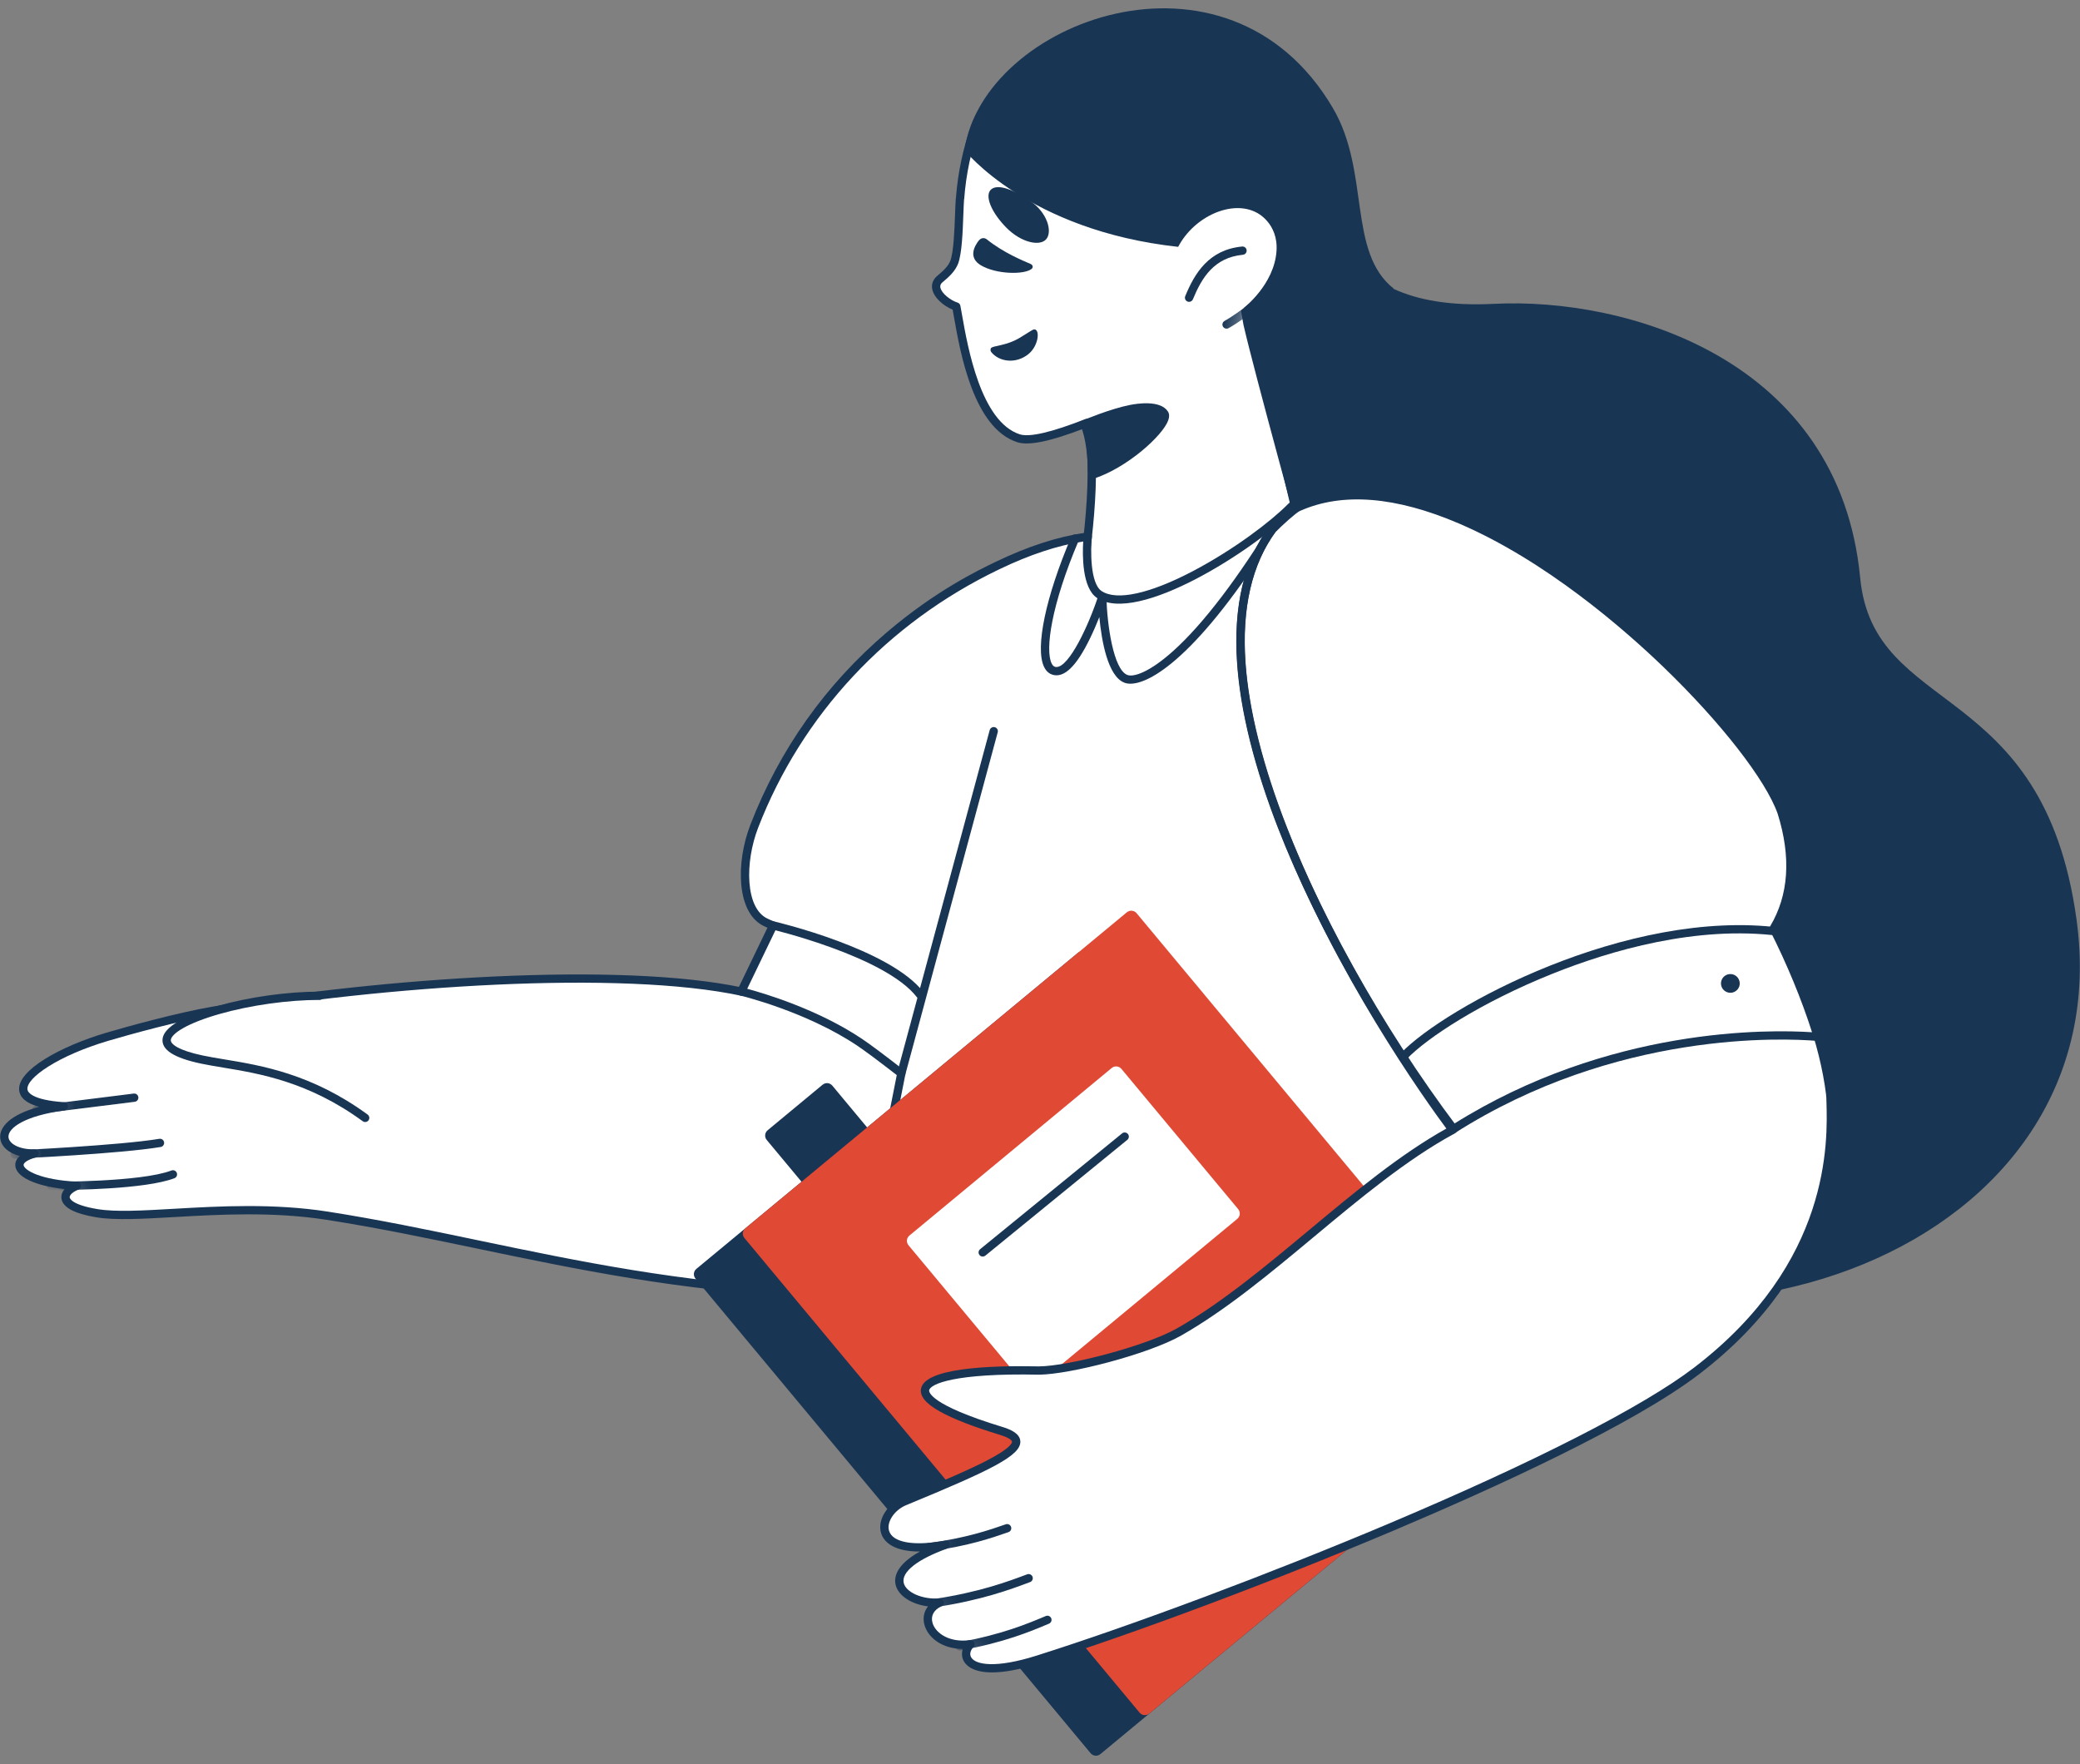
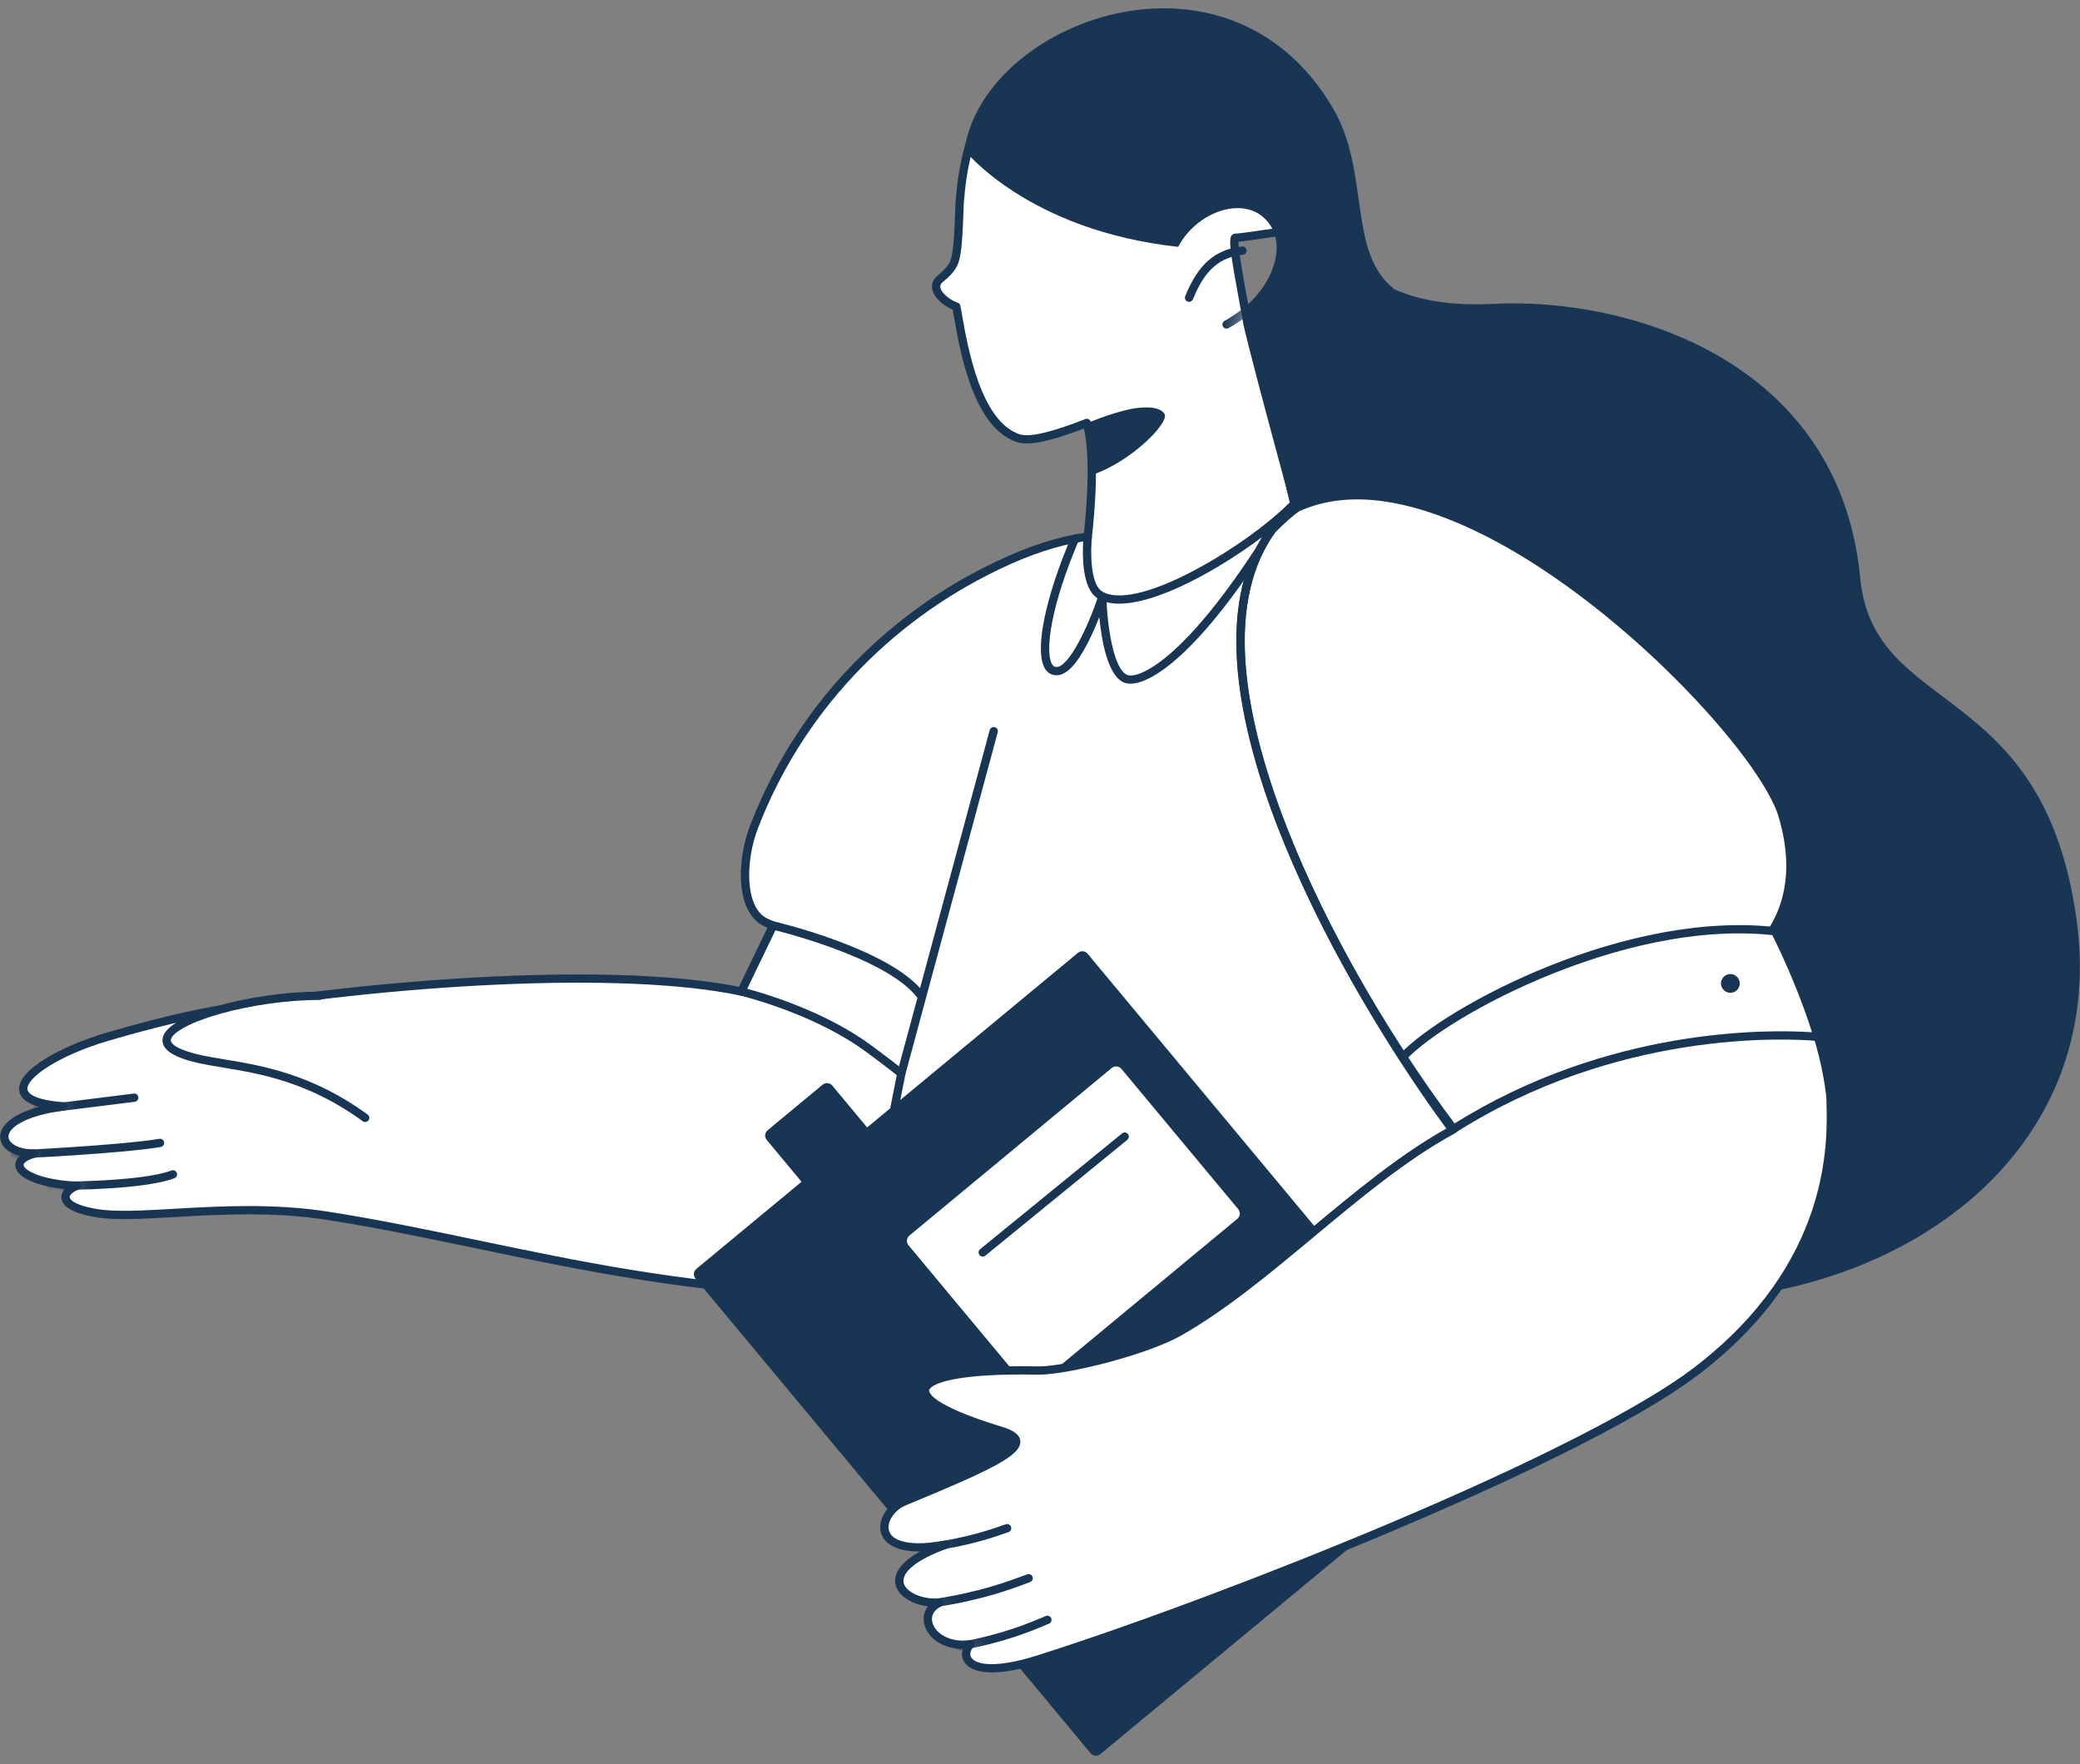
<svg xmlns="http://www.w3.org/2000/svg" width="125" height="106" viewBox="0 0 125 106" fill="none">
  <rect x="0" y="0" width="125" height="106" fill="#808080" stroke="none" />
  <g clip-path="url(#clip0_818_8446)">
    <path d="M68.862 32.402C66.815 31.758 62.05 34.244 58.482 38.127C53.115 43.967 48.75 52.189 48.75 52.189L44.749 59.545L44.635 59.602C37.358 58.032 23.129 58.976 12.79 60.74C10.673 61.105 7.589 61.962 6.422 62.309C2.127 63.584 -0.99 66.153 3.838 66.481C-0.923 67.117 -0.312 69.343 2.077 69.316C0.198 69.833 1.32 71.105 4.619 71.257C3.794 71.563 3.259 72.478 5.818 72.902C8.514 73.352 14.1 72.182 19.669 73.055C28.725 74.471 37.003 77.126 48.428 77.697C55.705 78.061 60.203 77.049 62.979 72.103C64.897 70.122 68.868 65.052 70.562 60.292C74.668 48.756 72.622 33.586 68.862 32.402Z" fill="white" />
    <path d="M50.934 78.013C50.126 78.013 49.288 77.988 48.416 77.945C40.836 77.566 34.663 76.277 28.693 75.031C25.605 74.387 22.688 73.778 19.631 73.3C16.403 72.794 13.121 72.983 10.485 73.134C8.575 73.244 6.925 73.338 5.777 73.147C4.445 72.926 3.743 72.539 3.691 71.997C3.672 71.807 3.742 71.618 3.883 71.451C2.157 71.268 0.997 70.74 0.922 70.069C0.905 69.916 0.936 69.684 1.192 69.464C0.503 69.286 0.049 68.885 0.012 68.366C-0.034 67.736 0.591 66.981 2.361 66.511C1.602 66.307 1.204 65.978 1.153 65.517C1.018 64.307 3.665 62.867 6.35 62.069C7.664 61.679 10.692 60.848 12.748 60.494C23.021 58.741 37.217 57.786 44.579 59.335L48.53 52.069C48.573 51.989 52.971 43.755 58.298 37.958C61.83 34.114 66.703 31.46 68.937 32.164C69.708 32.407 70.411 33.154 71.025 34.383C72.247 36.832 73.011 41.055 73.068 45.678C73.132 50.861 72.326 56.08 70.797 60.375C69.147 65.013 65.348 70.007 63.181 72.252C60.611 76.805 56.549 78.013 50.933 78.013L50.934 78.013ZM14.916 72.472C16.467 72.472 18.091 72.555 19.708 72.808C22.777 73.288 25.701 73.898 28.796 74.544C34.747 75.786 40.9 77.07 48.441 77.447C55.197 77.785 59.95 76.989 62.762 71.98C62.772 71.962 62.785 71.944 62.8 71.929C64.852 69.811 68.709 64.755 70.327 60.208C73.524 51.227 73.025 39.507 70.578 34.605C70.035 33.517 69.415 32.837 68.787 32.639C66.981 32.07 62.38 34.253 58.666 38.294C53.384 44.043 49.014 52.222 48.971 52.304L44.968 59.663C44.944 59.708 44.906 59.745 44.86 59.767L44.747 59.824C44.696 59.849 44.638 59.856 44.583 59.844C37.315 58.276 23.109 59.231 12.833 60.985C10.8 61.335 7.797 62.16 6.493 62.547C3.5 63.435 1.572 64.772 1.649 65.462C1.665 65.609 1.873 66.097 3.856 66.232C3.917 66.236 3.975 66.263 4.018 66.307C4.061 66.352 4.086 66.41 4.088 66.472C4.09 66.534 4.069 66.594 4.029 66.641C3.989 66.688 3.933 66.718 3.872 66.727C1.505 67.043 0.47 67.779 0.51 68.33C0.536 68.695 1.09 69.078 2.074 69.066H2.077C2.138 69.066 2.196 69.088 2.241 69.128C2.287 69.167 2.316 69.222 2.324 69.281C2.332 69.341 2.318 69.402 2.285 69.452C2.252 69.502 2.202 69.539 2.144 69.555C1.623 69.698 1.404 69.889 1.418 70.014C1.451 70.31 2.428 70.906 4.631 71.008C4.689 71.01 4.744 71.033 4.786 71.071C4.829 71.109 4.858 71.161 4.866 71.218C4.875 71.275 4.864 71.333 4.835 71.382C4.806 71.432 4.76 71.47 4.706 71.49C4.402 71.603 4.174 71.805 4.188 71.95C4.192 71.995 4.275 72.394 5.859 72.656C6.953 72.838 8.576 72.745 10.456 72.637C11.805 72.559 13.322 72.472 14.916 72.472H14.916Z" fill="#193554" />
    <mask id="mask0_818_8446" style="mask-type:luminance" maskUnits="userSpaceOnUse" x="0" y="58" width="65" height="20">
      <path d="M63.548 65.851C62.571 64.794 61.505 63.821 60.386 62.914C59.222 61.971 57.999 63.93 56.736 63.125C55.492 62.332 54.209 61.601 52.893 60.935C51.654 60.308 50.386 59.738 49.09 59.242C47.948 58.804 45.593 58.133 45.593 58.133C45.593 58.133 44.814 59.641 44.682 59.612C37.42 58.028 23.151 58.972 12.79 60.741C10.673 61.105 7.589 61.963 6.422 62.309C1.201 63.859 -2.28 67.321 8.136 66.346C-1.114 65.945 -0.874 69.35 2.077 69.316C0.198 69.833 1.32 71.105 4.619 71.258C3.794 71.563 3.259 72.479 5.818 72.903C8.513 73.352 14.1 72.182 19.669 73.055C28.724 74.471 37.003 77.126 48.428 77.697C57.612 78.156 62.371 76.425 64.827 67.356C64.424 66.836 63.995 66.334 63.548 65.851Z" fill="white" />
    </mask>
    <g mask="url(#mask0_818_8446)">
      <path d="M2.18 66.945C2.117 66.945 2.056 66.921 2.009 66.877C1.963 66.834 1.935 66.775 1.931 66.711C1.927 66.648 1.948 66.586 1.988 66.537C2.029 66.488 2.086 66.457 2.149 66.449L8.036 65.713C8.101 65.705 8.168 65.723 8.22 65.763C8.272 65.804 8.306 65.863 8.314 65.929C8.319 65.961 8.316 65.994 8.307 66.026C8.299 66.057 8.284 66.087 8.264 66.112C8.244 66.138 8.219 66.16 8.19 66.176C8.162 66.192 8.13 66.203 8.098 66.207L2.212 66.943C2.201 66.944 2.191 66.945 2.18 66.945ZM0.884 69.625C0.819 69.625 0.756 69.6 0.71 69.555C0.663 69.509 0.636 69.447 0.634 69.382C0.633 69.317 0.657 69.254 0.702 69.206C0.746 69.159 0.808 69.131 0.873 69.128C0.936 69.125 7.189 68.83 9.569 68.433C9.602 68.427 9.635 68.428 9.667 68.435C9.7 68.442 9.731 68.455 9.758 68.474C9.785 68.493 9.808 68.517 9.826 68.545C9.843 68.573 9.855 68.604 9.861 68.637C9.866 68.67 9.865 68.703 9.858 68.735C9.85 68.767 9.836 68.798 9.816 68.825C9.797 68.851 9.772 68.874 9.744 68.891C9.715 68.908 9.684 68.919 9.651 68.924C7.242 69.326 1.154 69.613 0.896 69.625C0.892 69.625 0.888 69.625 0.884 69.625L0.884 69.625ZM3.261 71.51C3.152 71.51 3.082 71.51 3.061 71.51C2.995 71.508 2.934 71.481 2.888 71.434C2.843 71.387 2.818 71.325 2.818 71.26C2.818 71.195 2.844 71.133 2.89 71.086C2.935 71.04 2.997 71.013 3.062 71.012H3.064C3.118 71.012 8.438 71.045 10.303 70.336C10.365 70.312 10.433 70.314 10.494 70.341C10.554 70.368 10.601 70.418 10.625 70.48C10.649 70.541 10.647 70.61 10.62 70.67C10.592 70.73 10.543 70.777 10.481 70.801C8.719 71.471 4.274 71.51 3.261 71.51Z" fill="#193554" />
    </g>
    <path d="M74.976 19.483C74.671 17.715 73.967 14.312 74.239 14.287L74.359 14.279C74.744 14.253 76.542 13.974 76.572 13.981C76.655 13.973 76.744 13.953 76.816 13.937C79.258 4.568 71.31 2.215 67.368 2.51C64.556 2.721 59.606 4.912 58.633 7.52C58.145 8.883 57.811 10.363 57.698 11.915L57.691 11.926C57.619 12.811 57.64 14.947 57.35 15.742C57.196 16.15 56.851 16.459 56.519 16.738C55.782 17.311 56.765 18.199 57.47 18.419C57.791 20.088 58.465 25.45 61.212 26.335C62.03 26.594 63.827 25.998 65.314 25.413C66.15 28.467 64.964 35.153 64.964 35.153C64.964 35.153 69.326 39.151 79.055 34.761C79.055 34.761 75.663 22.49 74.976 19.483L74.976 19.483Z" fill="white" />
    <path d="M70.664 37.065C69.745 37.065 68.961 36.975 68.313 36.849C65.965 36.39 64.842 35.38 64.795 35.337C64.764 35.309 64.741 35.274 64.728 35.234C64.714 35.194 64.711 35.152 64.718 35.111C64.73 35.047 65.818 28.826 65.139 25.749C63.104 26.531 61.829 26.793 61.136 26.574C58.502 25.725 57.707 21.198 57.325 19.022C57.298 18.869 57.274 18.73 57.251 18.606C56.706 18.387 56.116 17.885 56.022 17.365C55.965 17.053 56.085 16.762 56.361 16.546C56.672 16.286 56.985 16.003 57.116 15.656C57.311 15.122 57.359 13.834 57.394 12.893C57.409 12.5 57.421 12.159 57.442 11.908C57.443 11.89 57.447 11.872 57.452 11.855C57.565 10.36 57.883 8.874 58.398 7.438C59.402 4.748 64.441 2.481 67.349 2.263C69.346 2.114 73.366 2.628 75.773 5.504C77.544 7.619 77.976 10.477 77.057 14.001C77.046 14.046 77.022 14.086 76.989 14.118C76.956 14.15 76.914 14.172 76.869 14.182C76.791 14.199 76.694 14.22 76.598 14.23C76.591 14.231 76.584 14.232 76.577 14.232C76.517 14.238 76.235 14.278 75.961 14.318C75.399 14.4 74.708 14.5 74.424 14.525C74.419 15.065 74.767 16.951 74.982 18.117C75.071 18.599 75.155 19.055 75.221 19.436C75.903 22.414 79.261 34.574 79.295 34.697C79.311 34.754 79.306 34.815 79.281 34.868C79.255 34.922 79.212 34.965 79.157 34.989C75.612 36.589 72.78 37.065 70.664 37.065ZM65.234 35.053C65.551 35.297 66.608 36.016 68.449 36.368C70.485 36.758 73.918 36.766 78.757 34.623C78.309 33 75.365 22.304 74.733 19.54C74.732 19.536 74.731 19.532 74.73 19.527C74.665 19.147 74.58 18.691 74.491 18.207C73.92 15.109 73.835 14.389 74.014 14.154C74.064 14.088 74.135 14.048 74.216 14.04L74.343 14.032C74.568 14.017 75.332 13.906 75.89 13.826C76.306 13.765 76.469 13.742 76.546 13.736V13.735C76.567 13.733 76.59 13.73 76.613 13.726C77.438 10.436 77.027 7.778 75.39 5.823C73.408 3.455 69.851 2.575 67.387 2.76C65.977 2.865 64.077 3.47 62.428 4.338C60.55 5.326 59.286 6.487 58.867 7.608C58.364 9.014 58.054 10.47 57.947 11.935C57.945 11.954 57.942 11.972 57.936 11.99C57.919 12.228 57.907 12.546 57.893 12.912C57.855 13.94 57.807 15.218 57.584 15.829C57.409 16.292 57.041 16.627 56.679 16.93L56.672 16.936C56.5 17.069 56.497 17.188 56.513 17.276C56.577 17.625 57.12 18.05 57.545 18.183C57.588 18.196 57.626 18.221 57.657 18.255C57.687 18.288 57.707 18.329 57.715 18.374C57.751 18.561 57.784 18.748 57.817 18.936C58.154 20.853 58.942 25.343 61.288 26.1C61.877 26.286 63.201 25.978 65.223 25.183C65.255 25.17 65.29 25.164 65.325 25.166C65.36 25.167 65.395 25.176 65.426 25.192C65.457 25.207 65.485 25.23 65.507 25.257C65.53 25.284 65.546 25.315 65.555 25.349C66.337 28.209 65.407 34.037 65.235 35.054L65.234 35.053Z" fill="#193554" />
    <path d="M65.172 25.49C65.51 26.247 65.633 27.563 65.637 28.531C67.88 27.805 70.329 25.396 69.976 24.86C69.651 24.354 68.536 24.461 67.951 24.579C66.784 24.807 65.172 25.49 65.172 25.49Z" fill="#193554" />
-     <path d="M65.637 28.781C65.571 28.781 65.508 28.755 65.461 28.708C65.415 28.662 65.388 28.599 65.388 28.533C65.384 27.583 65.265 26.311 64.944 25.591C64.93 25.561 64.923 25.529 64.922 25.495C64.921 25.462 64.927 25.43 64.939 25.399C64.952 25.368 64.97 25.34 64.993 25.316C65.016 25.293 65.044 25.274 65.074 25.261C65.141 25.233 66.723 24.566 67.903 24.335C68.324 24.25 69.736 24.026 70.186 24.726C70.275 24.862 70.284 25.04 70.209 25.251C69.885 26.17 67.743 28.112 65.714 28.769C65.689 28.777 65.663 28.781 65.637 28.781L65.637 28.781ZM65.494 25.627C65.741 26.332 65.854 27.334 65.88 28.181C67.969 27.37 69.807 25.375 69.761 24.988C69.543 24.674 68.699 24.682 68 24.823C67.124 24.994 65.973 25.435 65.494 25.627ZM61.927 12.085C62.945 12.788 63.261 13.925 62.872 14.375C62.483 14.825 61.358 14.567 60.489 13.691C59.597 12.792 59.16 11.784 59.544 11.4C59.946 11.013 60.922 11.398 61.927 12.085ZM59.566 21.151C60.041 21.749 61.054 21.889 61.808 21.275C62.45 20.753 62.516 19.7 62.11 19.8C62.05 19.81 61.696 20.049 61.303 20.287C60.456 20.801 59.648 20.762 59.549 20.926C59.519 20.994 59.512 21.077 59.566 21.151ZM61.964 15.874C61.477 15.663 60.304 15.19 59.3 14.381C59.163 14.271 58.961 14.287 58.843 14.435L58.834 14.437C58.548 14.799 58.182 15.478 58.94 15.938C59.868 16.492 61.553 16.516 61.998 16.157C62.016 16.144 62.031 16.127 62.042 16.108C62.052 16.09 62.059 16.069 62.062 16.047C62.064 16.026 62.062 16.004 62.055 15.983C62.048 15.962 62.037 15.943 62.023 15.927L62.021 15.918C62.012 15.92 61.988 15.897 61.964 15.874Z" fill="#193554" />
-     <path d="M70.969 14.603C70.969 14.603 72.74 12.357 75.149 12.821C77.421 13.258 77.552 16.687 73.984 19.096C73.253 19.565 72.449 19.919 71.605 20.131L70.969 14.603Z" fill="white" />
    <path d="M124.792 55.255C122.791 40.732 112.593 43.115 111.79 34.724C110.528 21.542 97.713 17.856 89.784 18.258C87.148 18.391 85.219 18.034 83.749 17.358C83.752 17.354 83.757 17.35 83.759 17.346C80.963 15.136 82.356 10.324 80.1 6.491C73.75 -4.303 59.044 1.318 57.966 9.025C57.966 9.025 61.762 13.849 70.803 14.833C71.768 12.999 74.041 11.984 75.523 12.779C75.523 12.779 76.829 13.396 76.713 15.089C76.575 17.09 74.767 18.493 74.767 18.493L77.572 30.474C77.572 30.474 78.271 71.354 82.34 73.276C102.02 84.844 127.5 74.911 124.792 55.255L124.792 55.255Z" fill="#193554" />
    <mask id="mask1_818_8446" style="mask-type:luminance" maskUnits="userSpaceOnUse" x="56" y="2" width="22" height="26">
      <path d="M61.211 26.335C62.33 26.689 65.334 25.507 66.73 24.78C67.36 24.745 67.983 25.357 69.007 26.769C72.497 31.589 74.85 18.923 74.85 18.923L74.795 18.478C74.795 18.478 73.953 14.312 74.247 14.285L74.368 14.277L74.45 14.269C74.497 14.268 74.552 14.265 74.597 14.255C74.707 14.241 74.805 14.219 74.907 14.215C74.945 14.216 74.981 14.208 75.025 14.199C75.407 14.143 75.715 14.094 75.97 14.057C76.014 14.047 76.041 14.041 76.088 14.041C76.133 14.031 76.153 14.036 76.197 14.026C76.224 14.02 76.262 14.021 76.289 14.015C76.316 14.009 76.353 14.011 76.38 14.005C76.425 13.995 76.472 13.994 76.516 13.984C76.534 13.98 76.561 13.974 76.581 13.979C76.663 13.971 76.753 13.951 76.825 13.935C79.312 8.536 75.466 2.915 68.239 2.759C68.239 2.759 67.384 2.497 67.377 2.508C66.135 2.49 59.615 4.91 58.642 7.518C58.254 8.604 57.976 9.728 57.814 10.87C57.76 11.219 57.732 11.561 57.706 11.913L57.7 11.924C57.662 12.391 57.654 12.869 57.636 13.341C57.627 13.68 57.597 14.014 57.578 14.354C57.544 14.792 57.51 15.323 57.358 15.74C57.204 16.148 56.86 16.457 56.527 16.736C55.791 17.309 56.774 18.197 57.479 18.417C57.791 20.088 58.465 25.45 61.211 26.335L61.211 26.335Z" fill="white" />
    </mask>
    <g mask="url(#mask1_818_8446)">
      <path d="M73.712 19.75C73.655 19.75 73.6 19.731 73.556 19.696C73.512 19.661 73.481 19.612 73.468 19.557C73.456 19.502 73.462 19.444 73.487 19.393C73.511 19.343 73.552 19.302 73.603 19.277C73.757 19.202 75.663 18.035 76.111 17.106C76.139 17.046 76.191 17.001 76.253 16.979C76.315 16.957 76.384 16.961 76.444 16.989C76.503 17.018 76.549 17.069 76.571 17.131C76.593 17.194 76.589 17.262 76.561 17.322C76.039 18.404 74.021 19.628 73.82 19.725C73.787 19.741 73.749 19.75 73.712 19.75Z" fill="#193554" />
    </g>
    <path d="M71.459 18.139C71.418 18.139 71.377 18.129 71.341 18.109C71.305 18.09 71.274 18.062 71.251 18.028C71.228 17.994 71.214 17.955 71.21 17.915C71.206 17.874 71.212 17.833 71.228 17.795C71.792 16.429 72.639 15.006 74.646 14.814C74.712 14.807 74.777 14.827 74.829 14.869C74.88 14.911 74.912 14.972 74.918 15.038C74.924 15.103 74.904 15.169 74.862 15.22C74.82 15.271 74.76 15.303 74.694 15.309C72.955 15.476 72.222 16.693 71.689 17.984C71.671 18.03 71.639 18.069 71.597 18.096C71.556 18.124 71.508 18.139 71.459 18.139Z" fill="#193554" />
    <path d="M109.243 62.304C108.599 60.198 107.66 57.909 106.589 55.796C107.669 53.995 107.974 51.713 107.068 48.821C105.087 43.203 87.491 26.016 77.659 30.394L77.572 30.474C75.32 32.758 68.336 37.255 66.059 35.721C65.083 35.063 65.369 32.243 65.369 32.243C65.197 32.291 63.216 32.412 59.966 33.975C58.237 34.807 49.479 38.921 45.328 49.649C44.465 51.882 44.536 54.75 46.028 55.43L46.456 55.626L44.548 59.583C44.548 59.583 48.484 60.507 51.653 62.625C52.226 63.008 53.26 63.796 54.167 64.501L50.046 85.326C50.046 85.326 67.148 91.633 96.082 85.431C95.667 83.835 93.948 73.419 92.603 65.12C101.391 61.466 109.243 62.304 109.243 62.304L109.243 62.304Z" fill="white" />
    <path d="M71.516 88.41C68.31 88.41 65.189 88.257 62.188 87.952C54.355 87.157 50.003 85.576 49.96 85.56C49.904 85.54 49.857 85.5 49.828 85.448C49.799 85.397 49.79 85.337 49.801 85.278L53.892 64.603C52.784 63.743 51.963 63.132 51.514 62.832C48.421 60.765 44.53 59.834 44.491 59.825C44.455 59.816 44.421 59.8 44.392 59.776C44.363 59.753 44.339 59.724 44.323 59.69C44.307 59.656 44.299 59.62 44.299 59.582C44.299 59.545 44.307 59.508 44.323 59.475L46.121 55.746L45.924 55.657C45.149 55.303 44.659 54.411 44.546 53.144C44.446 52.026 44.647 50.719 45.095 49.56C46.847 45.033 49.607 41.141 53.299 37.992C56.223 35.497 58.822 34.249 59.8 33.779L59.858 33.751C61.763 32.834 63.555 32.252 65.182 32.022C65.236 32.014 65.291 32.006 65.306 32.003C65.345 31.992 65.386 31.991 65.425 32C65.464 32.008 65.501 32.026 65.532 32.053C65.595 32.106 65.626 32.187 65.617 32.269C65.542 33.012 65.501 35.044 66.199 35.515C67.097 36.12 69.105 35.681 71.708 34.309C74.185 33.005 76.392 31.316 77.394 30.299C77.397 30.297 77.4 30.294 77.403 30.291L77.49 30.211C77.51 30.192 77.533 30.177 77.558 30.166C80.236 28.973 83.63 29.242 87.644 30.965C93.015 33.27 97.847 37.455 100.25 39.744C103.801 43.129 106.57 46.659 107.303 48.738C107.304 48.741 107.305 48.744 107.306 48.747C108.154 51.455 108.008 53.829 106.873 55.805C107.933 57.913 108.858 60.19 109.482 62.231C109.494 62.271 109.496 62.312 109.488 62.353C109.48 62.393 109.462 62.431 109.435 62.463C109.409 62.494 109.375 62.519 109.337 62.535C109.299 62.55 109.257 62.556 109.216 62.551C109.139 62.543 101.431 61.776 92.881 65.275C94.234 73.623 95.916 83.801 96.323 85.369C96.332 85.402 96.334 85.436 96.329 85.469C96.324 85.502 96.312 85.534 96.294 85.562C96.277 85.591 96.253 85.615 96.226 85.635C96.198 85.654 96.167 85.668 96.134 85.675C89.522 87.092 82.981 87.969 76.695 88.28C74.97 88.366 73.243 88.409 71.516 88.41L71.516 88.41ZM50.333 85.162C51.266 85.475 55.423 86.767 62.263 87.46C69.401 88.182 80.997 88.38 95.78 85.242C95.279 83.013 93.658 73.195 92.356 65.16C92.348 65.105 92.358 65.048 92.385 64.999C92.412 64.95 92.455 64.912 92.507 64.891C100.174 61.703 107.221 61.92 108.895 62.027C108.271 60.064 107.379 57.906 106.366 55.908C106.347 55.871 106.338 55.829 106.339 55.787C106.341 55.745 106.353 55.704 106.375 55.668C107.497 53.797 107.65 51.519 106.831 48.899C106.12 46.888 103.402 43.437 99.905 40.104C97.527 37.838 92.746 33.697 87.447 31.422C83.585 29.765 80.339 29.49 77.798 30.605L77.746 30.653C75.412 33.017 68.354 37.568 65.919 35.927C65.025 35.325 65.047 33.345 65.096 32.538C63.561 32.776 61.873 33.334 60.075 34.199L60.017 34.227C53.32 37.445 48.186 42.954 45.561 49.739C44.751 51.832 44.786 54.591 46.132 55.204L46.56 55.399C46.59 55.413 46.617 55.433 46.64 55.457C46.662 55.481 46.68 55.51 46.691 55.541C46.702 55.572 46.707 55.605 46.706 55.638C46.704 55.672 46.696 55.704 46.681 55.734L44.905 59.417C45.891 59.682 49.127 60.637 51.792 62.418C52.274 62.74 53.124 63.375 54.32 64.305C54.357 64.333 54.385 64.371 54.401 64.414C54.417 64.457 54.421 64.504 54.412 64.549L50.333 85.162L50.333 85.162Z" fill="#193554" />
    <path d="M67.934 41.084C67.796 41.084 67.677 41.063 67.575 41.024C66.568 40.643 66.2 38.49 66.066 37.081C65.912 37.467 65.723 37.914 65.508 38.356C64.689 40.045 63.947 40.76 63.245 40.542C63.094 40.495 62.883 40.373 62.737 40.059C62.204 38.909 62.846 35.851 64.375 32.268C64.387 32.238 64.406 32.211 64.429 32.188C64.453 32.165 64.481 32.147 64.511 32.135C64.541 32.123 64.574 32.116 64.607 32.117C64.639 32.117 64.672 32.124 64.702 32.136C64.732 32.149 64.76 32.168 64.782 32.191C64.805 32.215 64.823 32.242 64.836 32.273C64.848 32.303 64.854 32.335 64.854 32.368C64.854 32.401 64.847 32.433 64.834 32.463C63.165 36.375 62.812 39.035 63.191 39.85C63.246 39.969 63.314 40.042 63.393 40.067C63.425 40.077 63.458 40.081 63.491 40.081C64.252 40.081 65.423 37.582 66.003 35.801C66.022 35.745 66.059 35.697 66.109 35.666C66.159 35.636 66.219 35.623 66.277 35.632C66.335 35.64 66.388 35.669 66.427 35.713C66.467 35.757 66.489 35.813 66.49 35.872C66.53 37.514 66.907 40.239 67.752 40.559C68.125 40.7 69.069 40.407 70.506 39.117C72.301 37.506 74.42 34.725 76.635 31.075C76.67 31.019 76.725 30.978 76.79 30.962C76.854 30.947 76.922 30.957 76.978 30.991C77.035 31.025 77.076 31.081 77.091 31.145C77.107 31.209 77.097 31.276 77.063 31.333C72.369 39.067 69.28 41.083 67.934 41.084V41.084ZM55.296 60.016C55.258 60.016 55.22 60.007 55.186 59.99C55.152 59.974 55.122 59.949 55.098 59.919C53.197 57.461 46.371 55.843 46.303 55.827C46.239 55.812 46.183 55.772 46.149 55.715C46.114 55.66 46.103 55.592 46.118 55.528C46.133 55.465 46.173 55.409 46.229 55.374C46.285 55.339 46.352 55.328 46.416 55.342C46.704 55.409 53.484 57.017 55.493 59.615C55.522 59.652 55.54 59.696 55.544 59.742C55.549 59.788 55.541 59.835 55.52 59.877C55.5 59.919 55.468 59.954 55.428 59.978C55.389 60.003 55.343 60.016 55.296 60.016Z" fill="#193554" />
    <path d="M19.06 59.836C13.512 59.882 6.394 62.464 12.145 63.67C14.437 64.152 17.947 64.252 21.946 67.174" fill="white" />
    <path d="M21.946 67.425C21.893 67.425 21.841 67.408 21.799 67.376C18.549 65.001 15.583 64.511 13.418 64.153C12.946 64.075 12.501 64.001 12.093 63.915C10.461 63.573 9.701 63.089 9.769 62.437C9.868 61.494 11.878 60.787 13.067 60.45C14.97 59.91 17.266 59.588 19.209 59.588C19.275 59.588 19.338 59.614 19.385 59.661C19.432 59.708 19.458 59.771 19.458 59.837C19.458 59.903 19.432 59.966 19.385 60.013C19.338 60.059 19.275 60.086 19.209 60.086C17.309 60.086 15.064 60.401 13.203 60.929C11.228 61.489 10.305 62.116 10.266 62.489C10.239 62.741 10.732 63.121 12.196 63.428C12.593 63.511 13.033 63.584 13.499 63.661C15.714 64.028 18.748 64.53 22.094 66.975C22.136 67.006 22.168 67.05 22.184 67.1C22.2 67.15 22.2 67.203 22.183 67.253C22.167 67.303 22.135 67.347 22.093 67.377C22.05 67.408 21.998 67.425 21.946 67.425H21.946Z" fill="#193554" />
    <path d="M59.719 43.935L54.167 64.501Z" fill="white" />
    <path d="M54.167 64.749C54.129 64.749 54.091 64.741 54.057 64.724C54.022 64.707 53.992 64.682 53.969 64.652C53.946 64.622 53.93 64.586 53.922 64.549C53.915 64.511 53.916 64.473 53.926 64.436L59.478 43.87C59.496 43.807 59.538 43.754 59.596 43.722C59.653 43.69 59.72 43.681 59.783 43.698C59.847 43.715 59.901 43.756 59.934 43.813C59.967 43.869 59.977 43.936 59.96 44L54.408 64.565C54.394 64.618 54.362 64.665 54.319 64.698C54.275 64.731 54.222 64.749 54.167 64.749Z" fill="#193554" />
    <path d="M64.777 57.259L41.85 76.247C41.673 76.393 41.649 76.655 41.795 76.831L65.542 105.352C65.689 105.528 65.951 105.552 66.128 105.406L89.056 86.418C89.233 86.271 89.257 86.01 89.11 85.834L65.363 57.313C65.216 57.136 64.954 57.112 64.777 57.259Z" fill="#193554" />
    <path d="M49.434 65.182L46.133 67.917C45.956 68.063 45.931 68.325 46.078 68.501L50.352 73.633C50.498 73.81 50.761 73.834 50.938 73.688L54.239 70.953C54.416 70.807 54.44 70.545 54.293 70.369L50.02 65.237C49.873 65.06 49.611 65.036 49.434 65.182Z" fill="#193554" />
-     <path d="M67.719 54.821L44.792 73.809C44.615 73.956 44.591 74.217 44.737 74.393L68.484 102.914C68.631 103.09 68.893 103.115 69.07 102.968L91.998 83.98C92.174 83.834 92.199 83.572 92.052 83.396L68.305 54.875C68.158 54.699 67.896 54.675 67.719 54.821Z" fill="#E04934" />
    <path d="M66.809 64.177L54.652 74.245C54.475 74.391 54.451 74.653 54.598 74.829L61.614 83.255C61.761 83.432 62.023 83.456 62.2 83.31L74.356 73.242C74.533 73.096 74.557 72.834 74.41 72.658L67.394 64.231C67.248 64.055 66.985 64.031 66.809 64.177Z" fill="white" />
    <path d="M59.057 75.26L67.591 68.299Z" fill="white" />
    <path d="M59.057 75.509C59.005 75.509 58.955 75.493 58.913 75.463C58.871 75.434 58.839 75.392 58.822 75.344C58.804 75.295 58.803 75.243 58.816 75.193C58.83 75.144 58.859 75.1 58.899 75.067L67.433 68.106C67.484 68.065 67.55 68.045 67.615 68.052C67.681 68.059 67.741 68.091 67.783 68.142C67.825 68.193 67.844 68.258 67.838 68.324C67.832 68.389 67.8 68.45 67.749 68.492L59.215 75.453C59.17 75.489 59.114 75.509 59.057 75.509Z" fill="#193554" />
    <path d="M110.003 65.879L109.995 65.88C109.995 65.837 109.993 65.794 109.988 65.751C109.006 57.899 102.867 49.61 97.717 43.549C85.618 29.319 79.79 29.331 76.484 34.154C73.487 38.526 78.532 50.651 82.555 58.817C85.462 64.717 86.123 65.371 87.288 67.9C81.692 70.931 76.394 76.887 70.867 80.035C68.971 81.115 64.291 82.345 62.437 82.357C54.979 82.201 52.729 83.718 60.161 85.983C62.496 86.695 60.247 87.792 54.359 90.218C52.709 90.898 52.1 93.664 56.814 92.83C52.157 94.506 54.317 96.46 56.474 96.298C54.937 97.006 56.022 99.123 58.325 98.803C57.616 99.51 58.126 101.066 62.367 99.726C73.112 96.333 95.022 87.693 101.973 82.37C110.688 75.695 110.047 67.961 110.003 65.879L110.003 65.879Z" fill="white" />
    <path d="M59.62 100.496C58.501 100.496 58.089 100.098 57.941 99.856C57.798 99.622 57.775 99.345 57.861 99.084H57.856C56.623 99.084 55.784 98.414 55.564 97.667C55.44 97.246 55.519 96.846 55.769 96.528C54.777 96.406 53.964 95.885 53.819 95.212C53.727 94.782 53.847 94.027 55.285 93.232C53.503 93.24 53.058 92.497 52.948 92.119C52.719 91.337 53.309 90.381 54.264 89.987C56.446 89.088 58.129 88.371 59.254 87.792C60.722 87.038 60.823 86.714 60.819 86.633C60.819 86.613 60.79 86.434 60.087 86.22C58.489 85.733 57.279 85.262 56.489 84.821C55.649 84.352 55.275 83.908 55.347 83.464C55.546 82.224 59.315 82.041 62.442 82.107C64.188 82.096 68.865 80.888 70.743 79.817C73.409 78.299 76.079 76.075 78.661 73.924C81.353 71.681 84.135 69.363 86.963 67.793C86.492 66.788 86.099 66.08 85.568 65.123C84.883 63.889 83.945 62.2 82.331 58.926C77.918 49.969 73.286 38.376 76.278 34.012C77.595 32.091 79.154 31.11 81.044 31.012C85.133 30.8 90.647 34.849 97.907 43.387C101.175 47.232 103.7 50.654 105.629 53.849C108.242 58.176 109.792 62.17 110.236 65.719C110.239 65.748 110.242 65.778 110.243 65.809C110.249 65.83 110.252 65.851 110.252 65.873C110.254 65.963 110.257 66.065 110.261 66.176C110.335 68.632 110.559 76.106 102.125 82.566C98.168 85.596 89.916 89.369 83.69 91.999C76.566 95.01 68.226 98.135 62.443 99.962C61.193 100.356 60.283 100.496 59.62 100.496L59.62 100.496ZM58.325 98.553C58.374 98.553 58.422 98.567 58.464 98.595C58.505 98.622 58.537 98.661 58.556 98.707C58.574 98.752 58.579 98.802 58.57 98.85C58.56 98.899 58.536 98.943 58.501 98.978C58.355 99.124 58.232 99.374 58.368 99.598C58.634 100.035 59.822 100.268 62.292 99.488C68.062 97.665 76.385 94.546 83.496 91.541C92.259 87.838 98.767 84.511 101.821 82.171C110.053 75.867 109.834 68.585 109.762 66.192C109.76 66.104 109.757 66.023 109.755 65.949C109.748 65.925 109.745 65.901 109.745 65.877C109.746 65.845 109.744 65.813 109.741 65.781C108.981 59.708 104.986 52.488 97.527 43.709C93.796 39.321 90.472 36.079 87.645 34.073C85.114 32.277 82.9 31.414 81.07 31.509C79.346 31.598 77.913 32.509 76.69 34.293C75.402 36.172 75.549 39.771 77.126 44.99C78.288 48.837 80.191 53.452 82.78 58.706C84.387 61.969 85.322 63.653 86.005 64.882C86.578 65.914 86.991 66.659 87.515 67.796C87.541 67.853 87.545 67.918 87.525 67.978C87.505 68.038 87.463 68.088 87.407 68.118C84.552 69.665 81.72 72.024 78.981 74.306C76.383 76.471 73.696 78.71 70.991 80.25C69.02 81.373 64.285 82.593 62.438 82.605C57.353 82.498 55.899 83.172 55.84 83.543C55.826 83.627 55.835 84.403 60.234 85.744C60.688 85.882 61.295 86.123 61.318 86.609C61.359 87.456 59.64 88.31 54.455 90.447C53.753 90.737 53.273 91.453 53.427 91.98C53.635 92.692 54.885 92.918 56.771 92.584C56.832 92.573 56.895 92.586 56.948 92.619C57.001 92.653 57.039 92.705 57.055 92.765C57.071 92.825 57.064 92.889 57.035 92.945C57.006 93 56.958 93.042 56.899 93.063C55.138 93.697 54.169 94.461 54.308 95.108C54.431 95.686 55.434 96.126 56.456 96.049C56.514 96.045 56.572 96.061 56.62 96.095C56.667 96.129 56.701 96.178 56.716 96.235C56.73 96.291 56.725 96.351 56.7 96.404C56.675 96.457 56.632 96.499 56.579 96.523C56.114 96.737 55.919 97.103 56.043 97.527C56.227 98.151 57.077 98.724 58.29 98.555C58.302 98.554 58.313 98.553 58.325 98.553Z" fill="#193554" />
    <mask id="mask2_818_8446" style="mask-type:luminance" maskUnits="userSpaceOnUse" x="52" y="66" width="55" height="35">
      <path d="M58.325 98.802C57.946 98.85 57.745 98.838 57.49 98.811C55.313 98.582 55.424 96.645 56.474 96.297C54.492 96.26 51.89 94.69 56.814 92.83C52.1 93.663 52.028 91.581 54.324 90.114C60.016 87.261 69.295 81.355 71.191 80.275C76.544 77.226 80.116 72.344 86.322 68.469C86.596 68.309 103.005 62.458 105.996 71.879C106.995 75.023 106.126 78.869 102.394 82.071C95.18 88.26 72.23 97.87 62.491 100.057C59.118 100.815 57.376 99.796 58.325 98.802Z" fill="white" />
    </mask>
    <g mask="url(#mask2_818_8446)">
      <path d="M56.132 96.584C56.069 96.584 56.008 96.56 55.963 96.517C55.917 96.475 55.889 96.416 55.884 96.353C55.879 96.291 55.899 96.229 55.938 96.18C55.977 96.131 56.033 96.099 56.096 96.089C58.851 95.681 60.583 95.032 61.729 94.602C61.791 94.579 61.86 94.581 61.92 94.609C61.98 94.636 62.028 94.686 62.051 94.748C62.074 94.809 62.072 94.878 62.044 94.938C62.017 94.998 61.967 95.045 61.905 95.068C60.739 95.505 58.977 96.166 56.169 96.582C56.157 96.584 56.144 96.584 56.132 96.584V96.584ZM55.788 93.224C55.725 93.224 55.664 93.199 55.618 93.156C55.572 93.113 55.544 93.054 55.54 92.99C55.535 92.927 55.556 92.865 55.596 92.816C55.636 92.768 55.694 92.736 55.757 92.728C58.044 92.432 59.487 91.929 60.442 91.596C60.473 91.585 60.506 91.581 60.539 91.582C60.571 91.584 60.603 91.593 60.633 91.607C60.662 91.621 60.689 91.641 60.711 91.665C60.733 91.69 60.749 91.718 60.76 91.749C60.771 91.78 60.776 91.812 60.774 91.845C60.772 91.878 60.764 91.91 60.749 91.939C60.735 91.969 60.715 91.995 60.691 92.017C60.666 92.038 60.638 92.055 60.607 92.066C59.632 92.406 58.159 92.919 55.821 93.222C55.81 93.223 55.799 93.224 55.788 93.224L55.788 93.224ZM57.663 99.177C57.601 99.177 57.541 99.153 57.495 99.111C57.449 99.069 57.42 99.011 57.415 98.95C57.409 98.887 57.427 98.826 57.465 98.776C57.504 98.727 57.559 98.694 57.62 98.683C60.181 98.232 61.783 97.557 62.844 97.11C62.874 97.096 62.907 97.089 62.94 97.089C62.973 97.088 63.005 97.094 63.036 97.106C63.067 97.118 63.095 97.137 63.118 97.16C63.142 97.183 63.161 97.21 63.174 97.241C63.187 97.271 63.193 97.304 63.193 97.337C63.194 97.37 63.187 97.402 63.175 97.433C63.162 97.463 63.143 97.491 63.12 97.514C63.096 97.537 63.069 97.556 63.038 97.568C61.957 98.024 60.323 98.713 57.707 99.173C57.693 99.175 57.678 99.177 57.663 99.177L57.663 99.177Z" fill="#193554" />
    </g>
    <path d="M106.589 55.795C107.669 53.994 107.974 51.712 107.068 48.82C105.087 43.202 87.86 26.095 78.028 30.472C77.742 30.587 76.769 31.495 76.448 31.825C70.21 40.385 80.86 59.254 87.282 67.888C97.981 61.067 109.205 62.313 109.243 62.304C108.599 60.197 107.66 57.909 106.589 55.795Z" fill="white" />
    <path d="M87.282 68.136C87.205 68.136 87.13 68.101 87.081 68.036C85.542 65.967 80.259 58.545 76.885 49.919C75.415 46.16 74.565 42.78 74.358 39.874C74.116 36.487 74.752 33.73 76.247 31.678C76.254 31.669 76.261 31.66 76.269 31.651C76.416 31.5 77.539 30.406 77.93 30.243C80.596 29.058 83.947 29.314 87.888 31.006C93.195 33.284 97.966 37.461 100.337 39.748C103.832 43.118 106.566 46.647 107.303 48.738C107.304 48.74 107.305 48.743 107.306 48.746C108.155 51.455 108.009 53.828 106.873 55.804C107.934 57.913 108.858 60.191 109.482 62.231C109.492 62.263 109.495 62.297 109.491 62.331C109.488 62.364 109.477 62.396 109.461 62.426C109.444 62.455 109.422 62.481 109.395 62.501C109.368 62.522 109.337 62.536 109.305 62.545C109.263 62.555 109.241 62.554 109.167 62.547C107.24 62.387 97.134 61.903 87.416 68.097C87.376 68.123 87.329 68.136 87.282 68.136H87.282ZM76.64 31.985C75.224 33.938 74.623 36.58 74.855 39.839C75.059 42.695 75.898 46.026 77.35 49.738C80.607 58.066 85.659 65.266 87.344 67.553C96.694 61.681 106.352 61.86 108.896 62.028C108.272 60.066 107.38 57.907 106.366 55.908C106.347 55.87 106.338 55.828 106.34 55.786C106.341 55.745 106.353 55.704 106.375 55.667C107.497 53.796 107.651 51.519 106.831 48.898C106.116 46.875 103.431 43.424 99.99 40.105C97.644 37.842 92.925 33.71 87.691 31.463C83.881 29.828 80.665 29.571 78.13 30.7C78.127 30.701 78.124 30.702 78.121 30.703C77.919 30.784 77.063 31.553 76.64 31.985V31.985Z" fill="#193554" />
    <path d="M84.361 63.713C84.312 63.713 84.265 63.699 84.224 63.672C84.183 63.645 84.151 63.607 84.132 63.562C84.113 63.518 84.107 63.468 84.116 63.42C84.124 63.372 84.147 63.328 84.18 63.293C86.844 60.5 97.821 54.563 107.004 55.746C107.037 55.75 107.068 55.76 107.096 55.777C107.125 55.793 107.15 55.815 107.17 55.84C107.19 55.866 107.204 55.896 107.213 55.928C107.222 55.959 107.224 55.992 107.22 56.024C107.215 56.057 107.205 56.088 107.189 56.117C107.172 56.145 107.15 56.17 107.125 56.19C107.099 56.21 107.069 56.224 107.037 56.233C107.006 56.241 106.973 56.244 106.94 56.239C101.963 55.598 96.782 57.119 93.311 58.507C89.004 60.229 85.747 62.373 84.542 63.636C84.493 63.687 84.427 63.713 84.361 63.713H84.361Z" fill="#193554" />
    <path d="M103.988 59.407C104.162 59.407 104.303 59.267 104.303 59.093C104.303 58.92 104.162 58.779 103.988 58.779C103.814 58.779 103.673 58.92 103.673 59.093C103.673 59.267 103.814 59.407 103.988 59.407Z" fill="#193554" />
    <path d="M103.988 59.657C103.687 59.657 103.436 59.42 103.424 59.117C103.421 59.043 103.432 58.97 103.458 58.9C103.483 58.831 103.523 58.767 103.573 58.713C103.623 58.658 103.684 58.614 103.751 58.583C103.818 58.552 103.891 58.535 103.965 58.532C104.276 58.519 104.539 58.761 104.552 59.072C104.555 59.145 104.544 59.219 104.518 59.289C104.493 59.358 104.453 59.422 104.403 59.476C104.35 59.533 104.286 59.579 104.215 59.61C104.143 59.642 104.066 59.658 103.988 59.657L103.988 59.657ZM103.988 59.029H103.985C103.963 59.03 103.948 59.041 103.94 59.05C103.932 59.059 103.922 59.075 103.923 59.097C103.924 59.133 103.957 59.161 103.991 59.159C104.013 59.158 104.028 59.148 104.036 59.139C104.044 59.13 104.054 59.114 104.053 59.092C104.053 59.075 104.045 59.059 104.033 59.047C104.021 59.036 104.005 59.029 103.988 59.029ZM87.353 68.092C87.314 68.092 87.276 68.083 87.242 68.066C87.207 68.048 87.177 68.023 87.153 67.992C82.585 61.92 78.546 54.652 76.35 48.55C74.998 44.792 74.307 41.443 74.296 38.595C74.284 35.331 75.17 32.725 76.93 30.852C77.273 30.485 77.939 30.002 78.65 29.752C78.681 29.74 78.714 29.735 78.747 29.737C78.78 29.738 78.813 29.746 78.843 29.76C78.873 29.774 78.9 29.794 78.922 29.818C78.944 29.843 78.961 29.872 78.972 29.903C78.983 29.934 78.988 29.967 78.986 30C78.984 30.033 78.975 30.065 78.961 30.095C78.946 30.124 78.926 30.151 78.901 30.172C78.876 30.194 78.847 30.211 78.816 30.221C78.188 30.442 77.587 30.879 77.295 31.192C75.624 32.97 74.784 35.46 74.795 38.593C74.806 41.384 75.487 44.677 76.82 48.382C79 54.439 83.012 61.659 87.553 67.693C87.581 67.73 87.598 67.774 87.602 67.82C87.606 67.866 87.597 67.913 87.576 67.954C87.556 67.995 87.524 68.03 87.484 68.055C87.445 68.079 87.4 68.092 87.353 68.092Z" fill="#193554" />
  </g>
  <defs>
    <clipPath id="clip0_818_8446">
      <rect width="124.982" height="105" fill="white" transform="translate(0.009 0.5)" />
    </clipPath>
  </defs>
</svg>